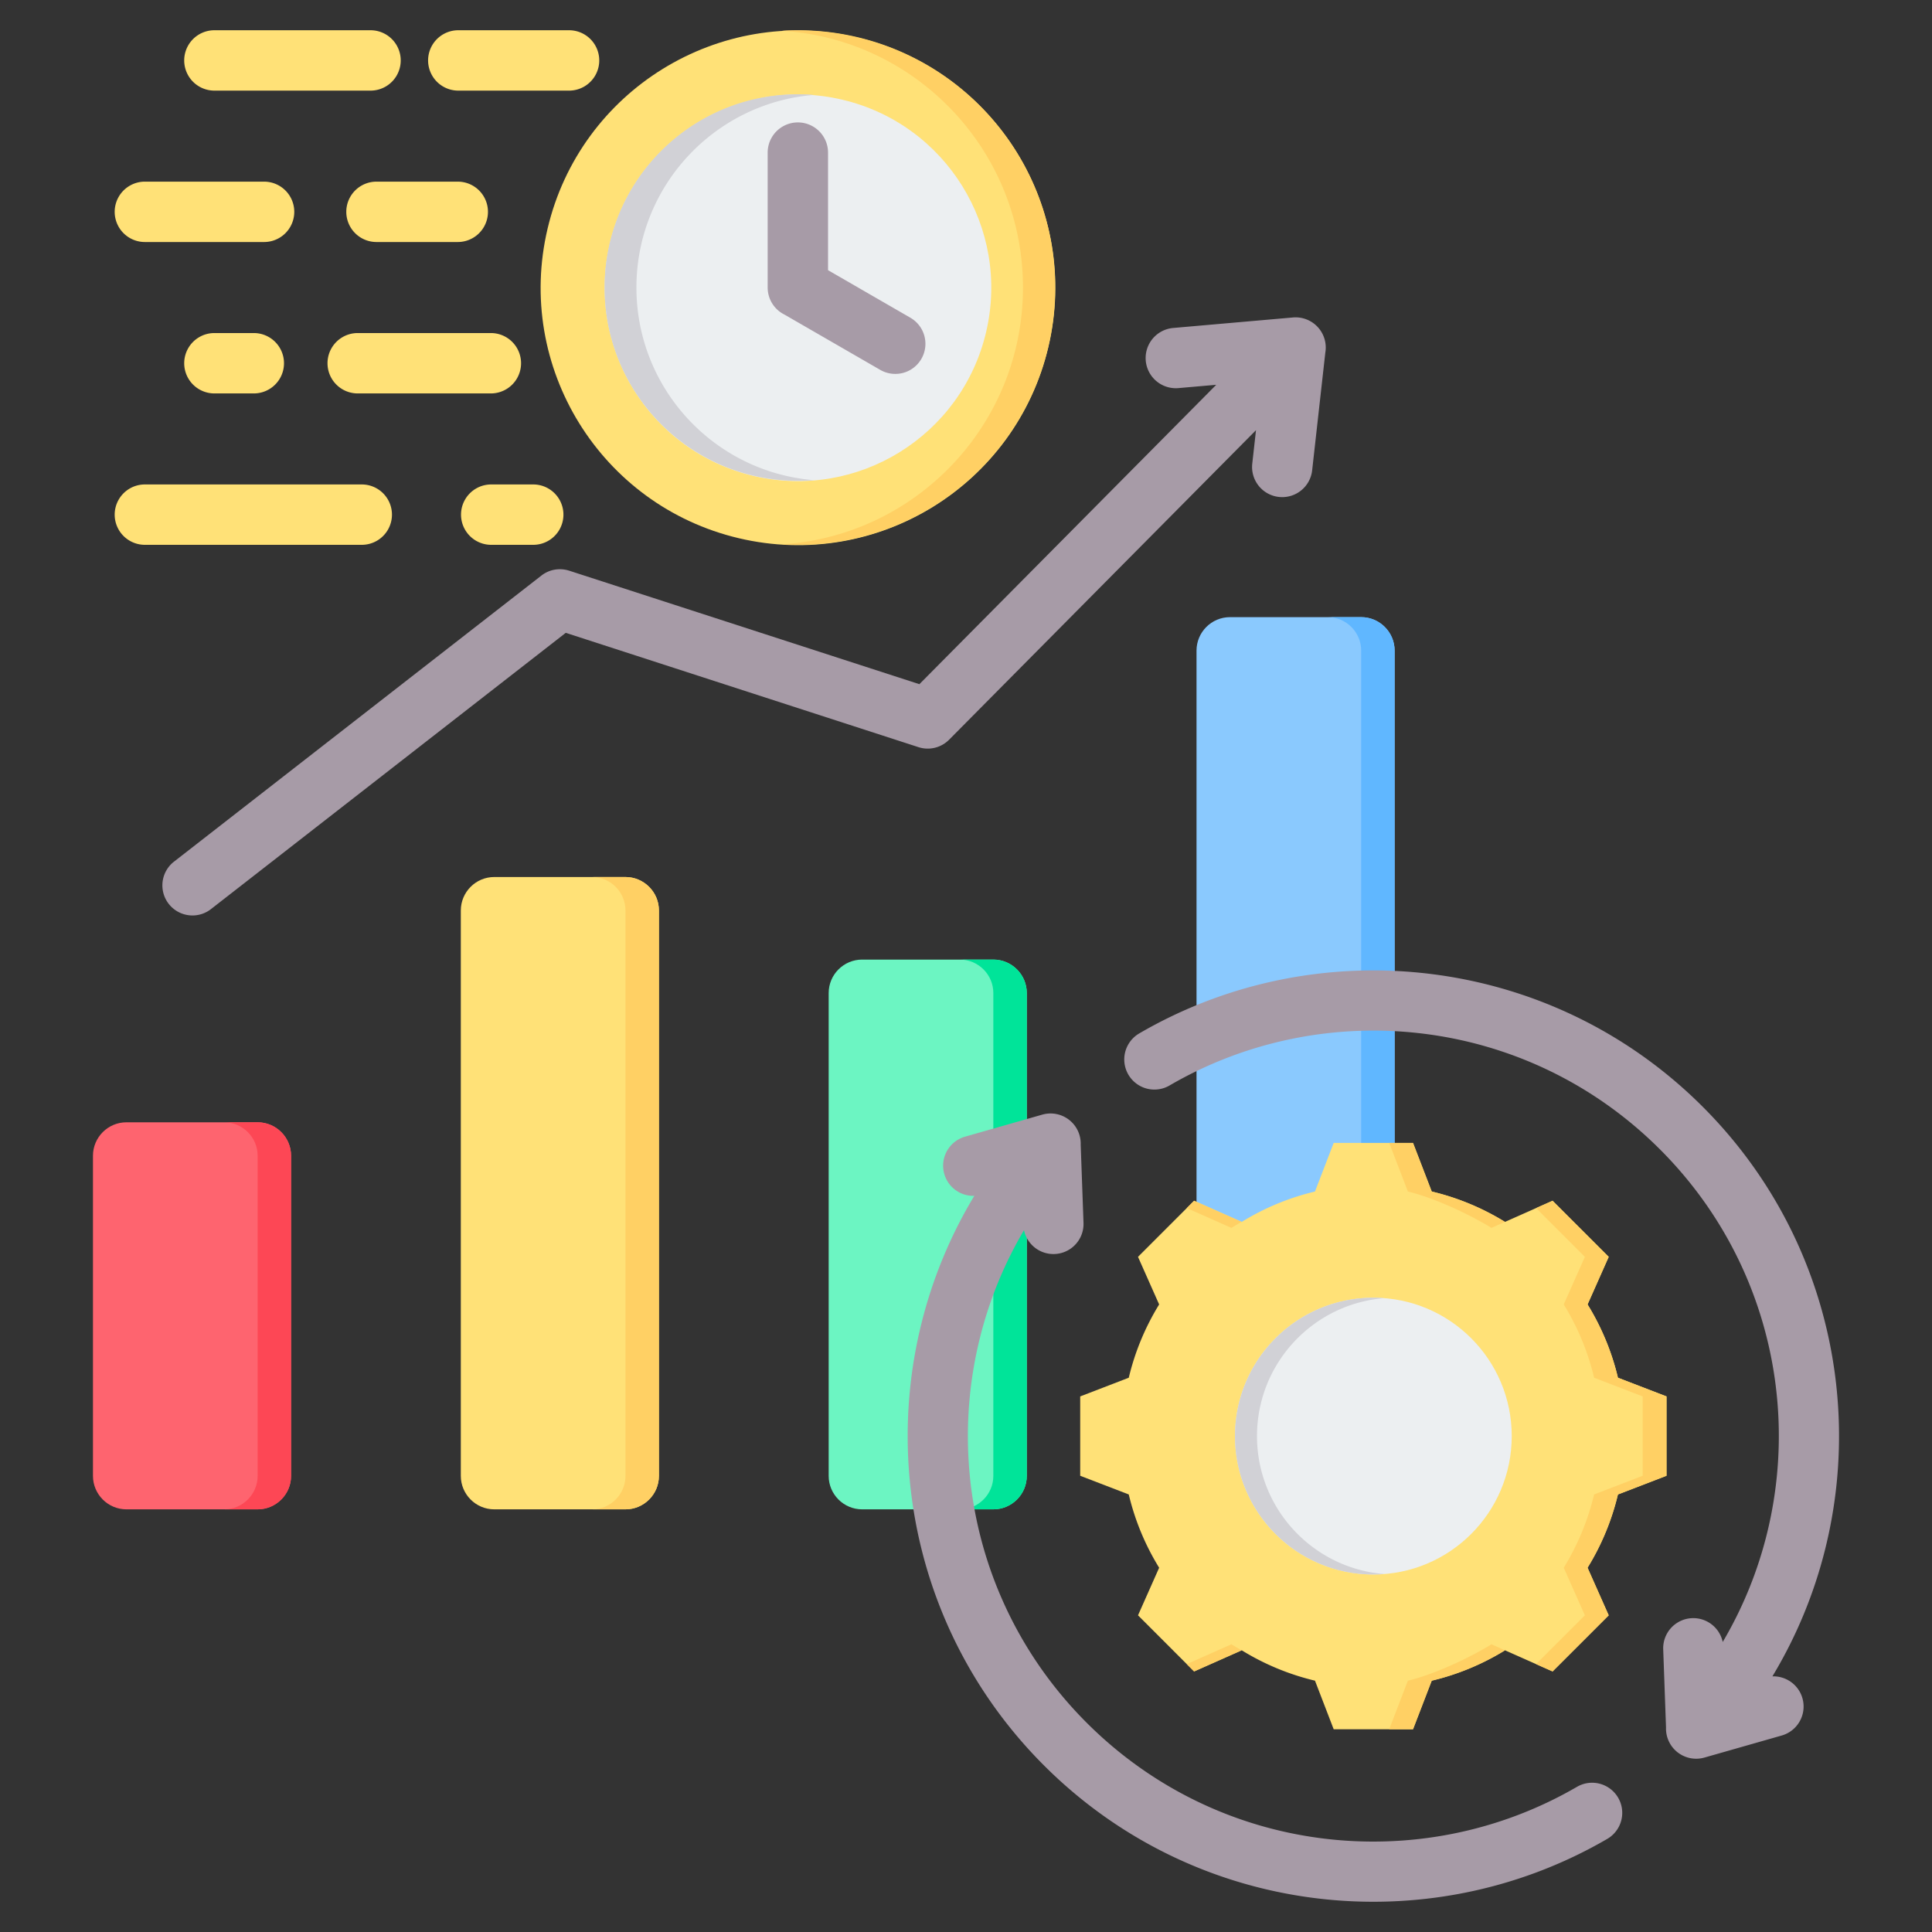
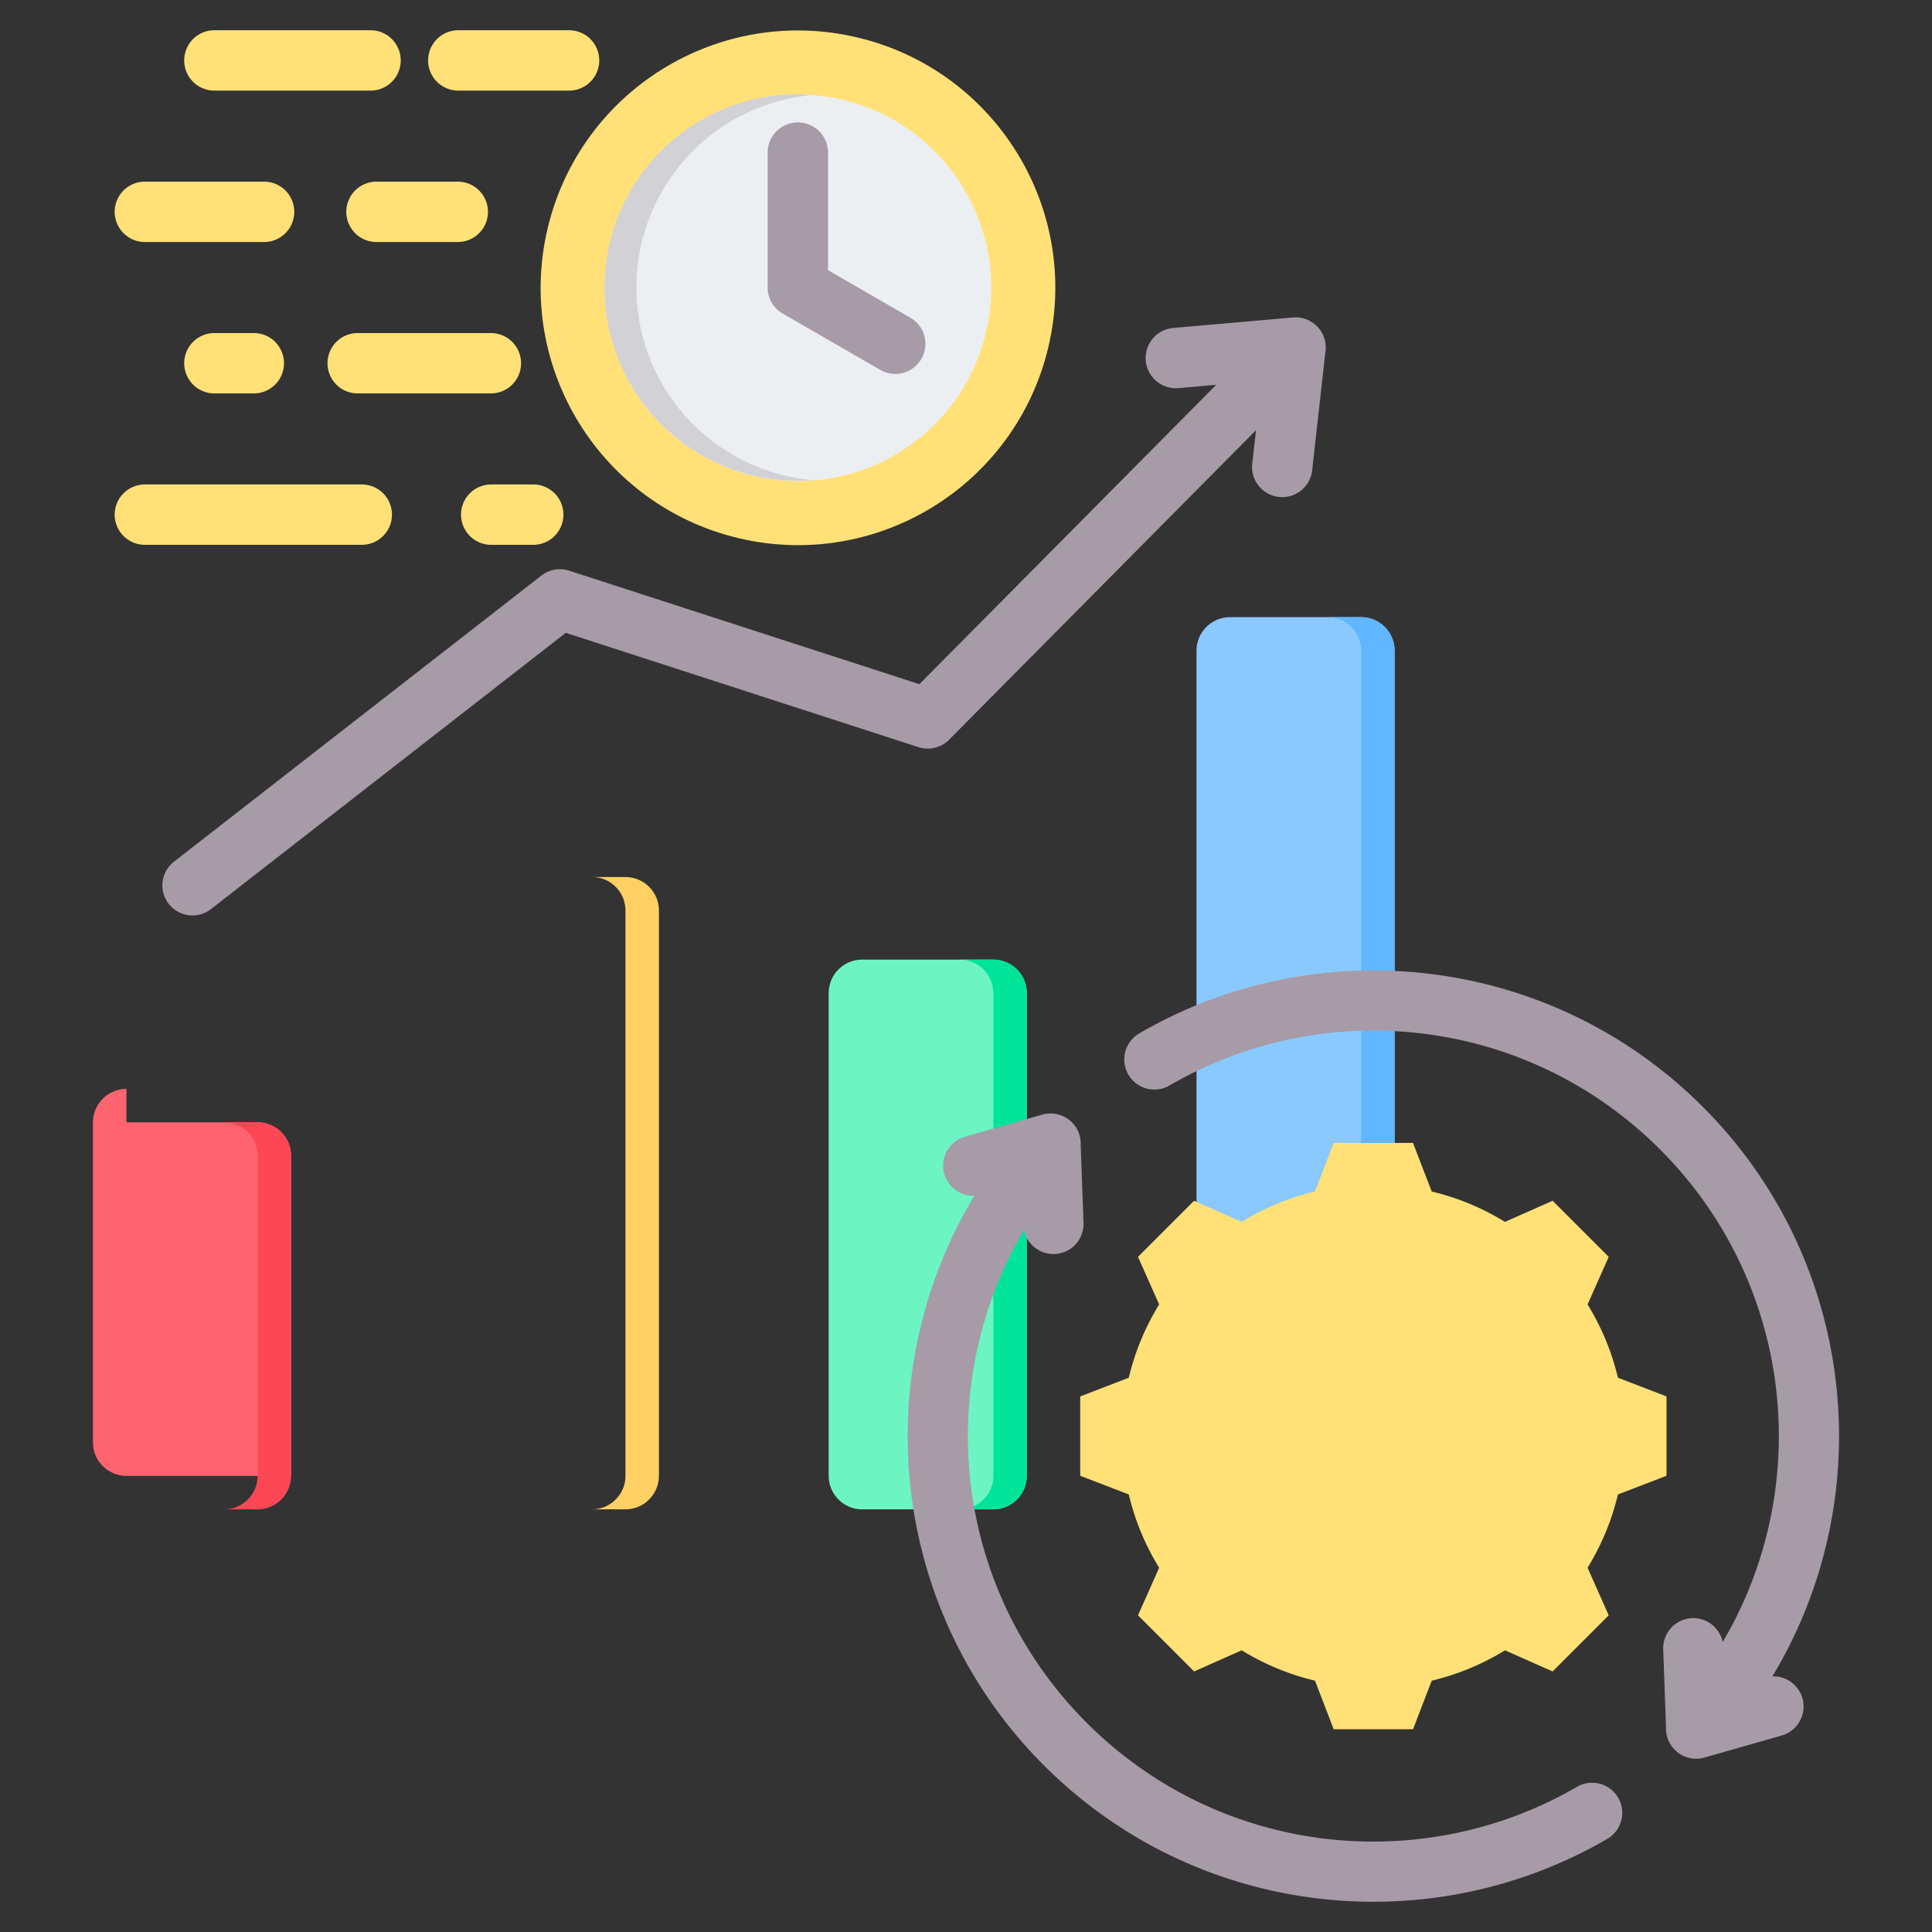
<svg xmlns="http://www.w3.org/2000/svg" version="1.1" width="512" height="512" x="0" y="0" viewBox="0 0 512 512" style="enable-background:new 0 0 512 512" xml:space="preserve">
  <rect x="0" y="0" width="512" height="512" fill="#333333" stroke="none" />
  <g>
    <g fill-rule="evenodd" clip-rule="evenodd">
-       <path fill="#fe646f" d="M33.499 297.421h34.776c4.881 0 8.862 3.981 8.862 8.862v84.845c0 4.881-3.981 8.863-8.862 8.863H33.499c-4.881 0-8.862-3.981-8.862-8.863v-84.845c0-4.882 3.981-8.862 8.862-8.862z" opacity="1" data-original="#fe646f" />
+       <path fill="#fe646f" d="M33.499 297.421h34.776c4.881 0 8.862 3.981 8.862 8.862v84.845H33.499c-4.881 0-8.862-3.981-8.862-8.863v-84.845c0-4.882 3.981-8.862 8.862-8.862z" opacity="1" data-original="#fe646f" />
      <path fill="#fd4755" d="M59.412 297.421h8.863c4.881 0 8.862 3.981 8.862 8.862v84.845c0 4.881-3.981 8.863-8.862 8.863h-8.863c4.881 0 8.862-3.981 8.862-8.863v-84.845c0-4.882-3.981-8.862-8.862-8.862z" opacity="1" data-original="#fd4755" />
-       <path fill="#ffe177" d="M130.984 232.419h34.775c4.881 0 8.863 3.981 8.863 8.862v149.847c0 4.881-3.981 8.862-8.863 8.862h-34.775c-4.881 0-8.862-3.981-8.862-8.862V241.282c0-4.882 3.981-8.863 8.862-8.863z" opacity="1" data-original="#ffe177" />
      <path fill="#ffd064" d="M156.896 232.419h8.863c4.881 0 8.863 3.981 8.863 8.862v149.847c0 4.881-3.981 8.862-8.863 8.862h-8.863c4.881 0 8.862-3.981 8.862-8.862V241.282c.001-4.882-3.981-8.863-8.862-8.863z" opacity="1" data-original="#ffd064" />
      <path fill="#6cf5c2" d="M228.469 254.301h34.776c4.882 0 8.863 3.982 8.863 8.863v127.963c0 4.882-3.981 8.864-8.863 8.864h-34.776c-4.882 0-8.863-3.982-8.863-8.864V263.164c0-4.881 3.981-8.863 8.863-8.863z" opacity="1" data-original="#6cf5c2" />
      <path fill="#00e499" d="M254.381 254.301h8.863c4.882 0 8.863 3.982 8.863 8.863v127.963c0 4.882-3.981 8.864-8.863 8.864h-8.863c4.882 0 8.863-3.982 8.863-8.864V263.164c0-4.881-3.981-8.863-8.863-8.863z" opacity="1" data-original="#00e499" />
      <path fill="#8ac9fe" d="M325.952 163.552h34.776c4.881 0 8.862 3.981 8.862 8.863v218.714c0 4.881-3.981 8.863-8.862 8.863h-34.776c-4.881 0-8.862-3.981-8.862-8.863V172.414c0-4.881 3.981-8.862 8.862-8.862z" opacity="1" data-original="#8ac9fe" />
      <path fill="#60b7ff" d="M351.864 163.552h8.863c4.881 0 8.862 3.981 8.862 8.863v218.714c0 4.881-3.981 8.863-8.862 8.863h-8.863c4.881 0 8.863-3.981 8.863-8.863V172.414c0-4.881-3.981-8.862-8.863-8.862z" opacity="1" data-original="#60b7ff" />
      <path fill="#a79ba7" d="M55.796 241.009a7.972 7.972 0 0 1-9.813-12.563l97.484-75.907a7.962 7.962 0 0 1 7.342-1.308l.001-.005 92.837 30.089 78.669-79.342-10.023.879a7.998 7.998 0 1 1-1.375-15.937l31.733-2.783a7.998 7.998 0 0 1 8.57 9.33l-3.485 31.172a7.985 7.985 0 0 1-8.813 7.062 7.985 7.985 0 0 1-7.062-8.813l.993-8.88-81.341 82.036a7.975 7.975 0 0 1-8.094 1.969l-93.489-30.3zM258.204 316.907a7.994 7.994 0 0 1-2.463-15.677l20.479-5.843a7.994 7.994 0 0 1 10.177 7.972l.744 20.717a7.974 7.974 0 0 1-15.77 1.938c-10.756 18.215-15.679 38.921-14.765 59.412 1.153 25.839 11.612 51.359 31.378 71.124 17.44 17.44 39.348 27.634 61.998 30.585 23.19 3.021 47.187-1.528 67.997-13.643a7.981 7.981 0 0 1 8 13.812c-23.872 13.898-51.421 19.113-78.06 15.643-26.075-3.396-51.256-15.092-71.248-35.084-22.675-22.675-34.676-52.009-36.003-81.749-1.065-23.903 4.78-48.056 17.536-69.207zm51.72-29.235c20.811-12.117 44.808-16.667 68-13.646 22.651 2.95 44.561 13.144 62.001 30.585 19.767 19.767 30.225 45.287 31.378 71.127.914 20.49-4.008 41.193-14.764 59.408a7.974 7.974 0 0 0-15.77 1.939l.744 20.717a7.994 7.994 0 0 0 10.177 7.972l20.479-5.843a7.994 7.994 0 0 0-2.465-15.677c12.755-21.15 18.601-45.303 17.535-69.204-1.326-29.741-13.327-59.076-36.003-81.752-19.994-19.993-45.175-31.688-71.251-35.084-26.641-3.47-54.19 1.746-78.062 15.646a7.981 7.981 0 0 0 8.001 13.812z" opacity="1" data-original="#a79ba7" />
      <path fill="#ffe177" d="M121.452 24.015a8 8 0 0 1 0-16h29.356a8 8 0 0 1 0 16zm8.635 64.247a8 8 0 0 1 0 16H94.795a8 8 0 0 1 0-16zm-62.825 0a8 8 0 0 1 0 16H56.818a8 8 0 0 1 0-16zM98.196 8.015a8 8 0 0 1 0 16H56.818a8 8 0 0 1 0-16zM38.394 64.138a8 8 0 0 1 0-16h31.59a8 8 0 0 1 0 16zm61.378 0a8 8 0 0 1 0-16h21.542a8 8 0 0 1 0 16zm41.542 64.247a8 8 0 0 1 0 16h-11.137a8 8 0 0 1 0-16zm-45.442 0a8 8 0 0 1 0 16H38.394a8 8 0 0 1 0-16zM379.424 315.765a66.326 66.326 0 0 1 19.415 8.049l12.616-5.603 14.869 14.869-5.602 12.612a66.292 66.292 0 0 1 8.05 19.42l12.871 4.954v21.028l-12.874 4.956a66.315 66.315 0 0 1-8.049 19.415l5.603 12.616-14.869 14.869-12.612-5.602a66.292 66.292 0 0 1-19.42 8.05l-4.954 12.871H353.44l-4.956-12.874a66.315 66.315 0 0 1-19.415-8.049l-12.616 5.603-14.869-14.869 5.602-12.612a66.265 66.265 0 0 1-8.05-19.42l-12.872-4.954v-21.028l12.873-4.955a66.311 66.311 0 0 1 8.049-19.417l-5.603-12.615 14.869-14.869 12.616 5.603a66.326 66.326 0 0 1 19.415-8.049l4.956-12.874h21.028z" opacity="1" data-original="#ffe177" />
-       <path fill="#ffd064" d="m329.07 437.347-12.616 5.603-1.943-1.943 11.828-5.253a66.043 66.043 0 0 0 2.731 1.593zm50.354-121.582a66.326 66.326 0 0 1 19.415 8.049l-3.586 1.593c-6.004-3.697-15.286-8.009-22.145-9.642l-4.956-12.874h6.316zm19.419 121.584a66.292 66.292 0 0 1-19.42 8.05l-4.954 12.871h-6.317l4.954-12.871c6.861-1.633 16.145-5.945 22.15-9.643zm-84.332-117.196 1.943-1.943 12.616 5.603a65.355 65.355 0 0 0-2.73 1.593zm92.57 0 4.374-1.943 14.869 14.869-5.602 12.612a66.292 66.292 0 0 1 8.05 19.42l12.871 4.954v21.028l-12.874 4.956a66.315 66.315 0 0 1-8.049 19.415l5.603 12.616-14.869 14.869-4.374-1.943 12.927-12.927-5.603-12.616a66.3 66.3 0 0 0 8.049-19.415l12.874-4.956v-21.028l-12.871-4.954a66.292 66.292 0 0 0-8.05-19.42l5.602-12.612z" opacity="1" data-original="#ffd064" />
-       <circle cx="363.955" cy="380.58" r="36.671" fill="#eceff1" opacity="1" data-original="#eceff1" />
-       <path fill="#d1d1d6" d="M363.954 343.91c-20.254 0-36.67 16.416-36.67 36.671 0 20.254 16.416 36.67 36.67 36.67.982 0 1.954-.04 2.917-.115-18.89-1.486-33.754-17.283-33.754-36.555 0-19.273 14.864-35.069 33.754-36.556a37.036 37.036 0 0 0-2.917-.115z" opacity="1" data-original="#d1d1d6" />
      <circle cx="211.44" cy="76.2" r="68.187" fill="#ffe177" transform="rotate(-76.7 211.502 76.215)" opacity="1" data-original="#ffe177" />
-       <path fill="#ffd064" d="M211.44 8.013c37.656 0 68.187 30.531 68.187 68.187s-30.531 68.187-68.187 68.187c-1.433 0-2.854-.05-4.265-.137 35.669-2.202 63.922-31.827 63.922-68.05s-28.253-65.848-63.922-68.05a69.255 69.255 0 0 1 4.265-.137z" opacity="1" data-original="#ffd064" />
      <circle cx="211.44" cy="76.2" r="51.217" fill="#eceff1" transform="rotate(-76.7 211.502 76.215)" opacity="1" data-original="#eceff1" />
      <path fill="#d1d1d6" d="M211.44 24.983c1.421 0 2.827.06 4.219.174-26.311 2.146-46.999 24.179-46.999 51.043s20.688 48.897 46.998 51.043a51.658 51.658 0 0 1-4.219.174c-28.285 0-51.217-22.933-51.217-51.217.001-28.285 22.933-51.217 51.218-51.217z" opacity="1" data-original="#d1d1d6" />
      <path fill="#a79ba7" d="M203.44 40.442a8 8 0 0 1 16 0v31.161l21.877 12.631a7.981 7.981 0 0 1-8 13.812l-25.374-14.65a8 8 0 0 1-4.503-7.197z" opacity="1" data-original="#a79ba7" />
    </g>
  </g>
</svg>